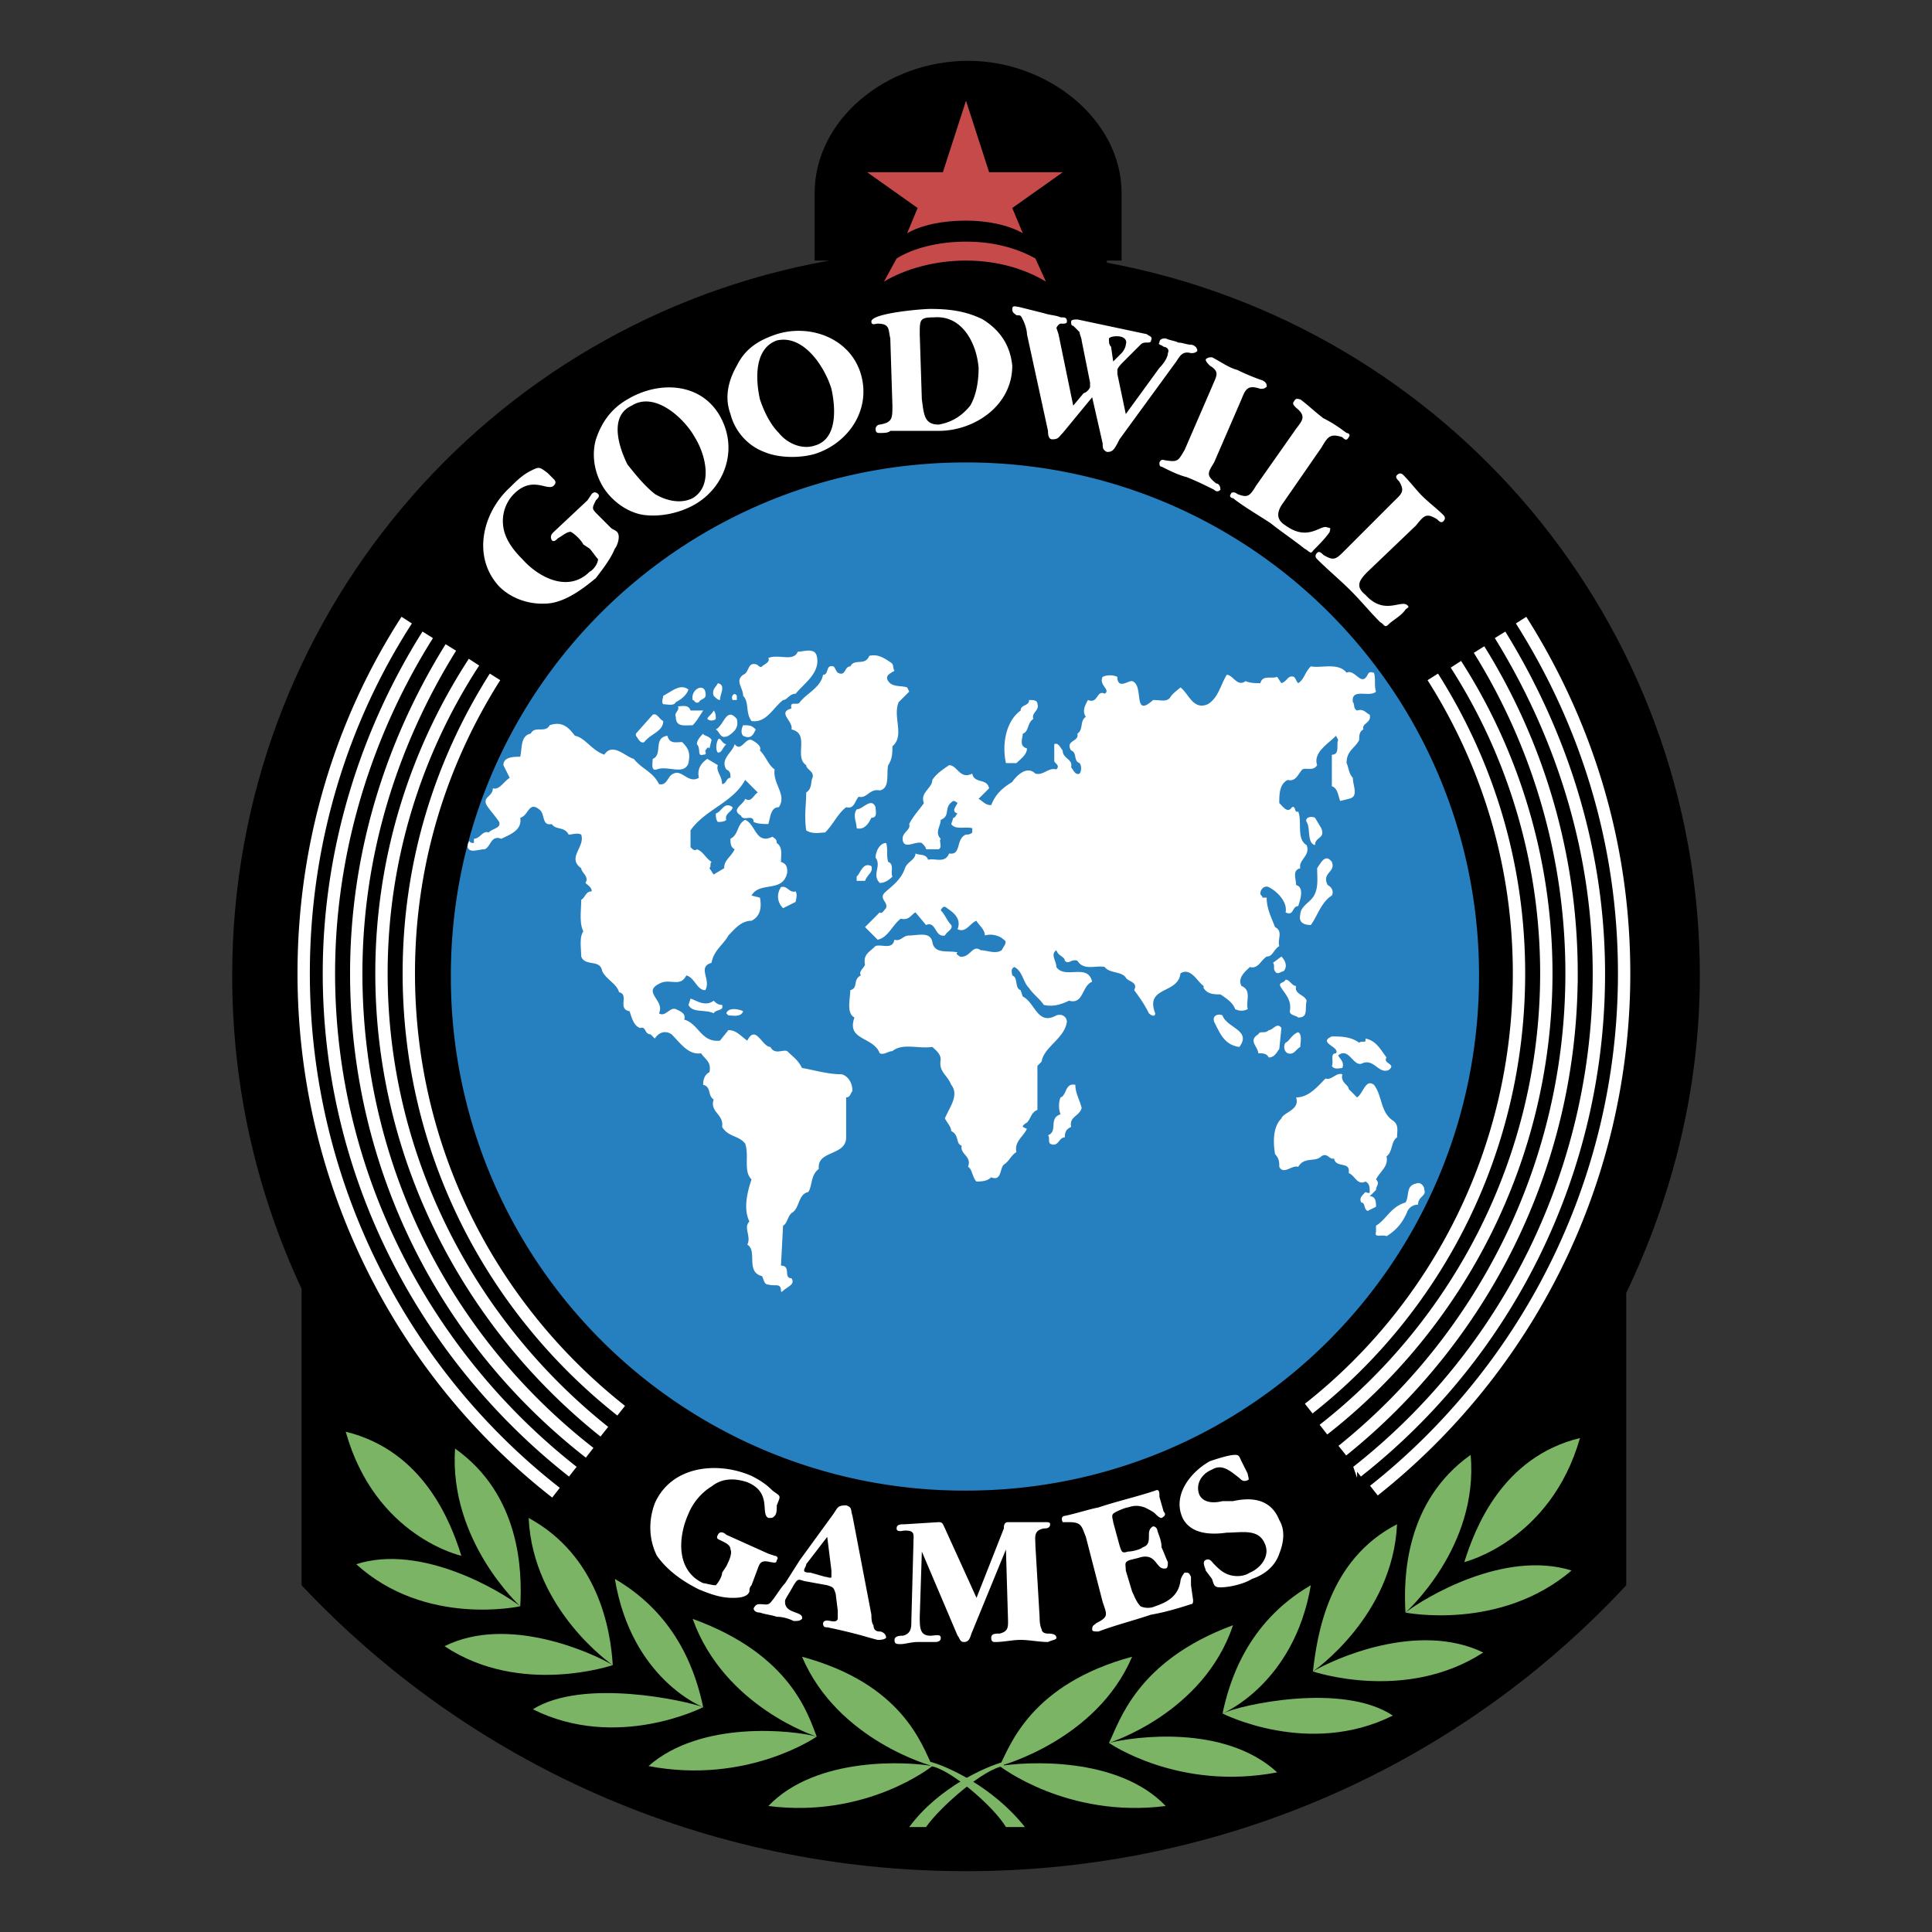
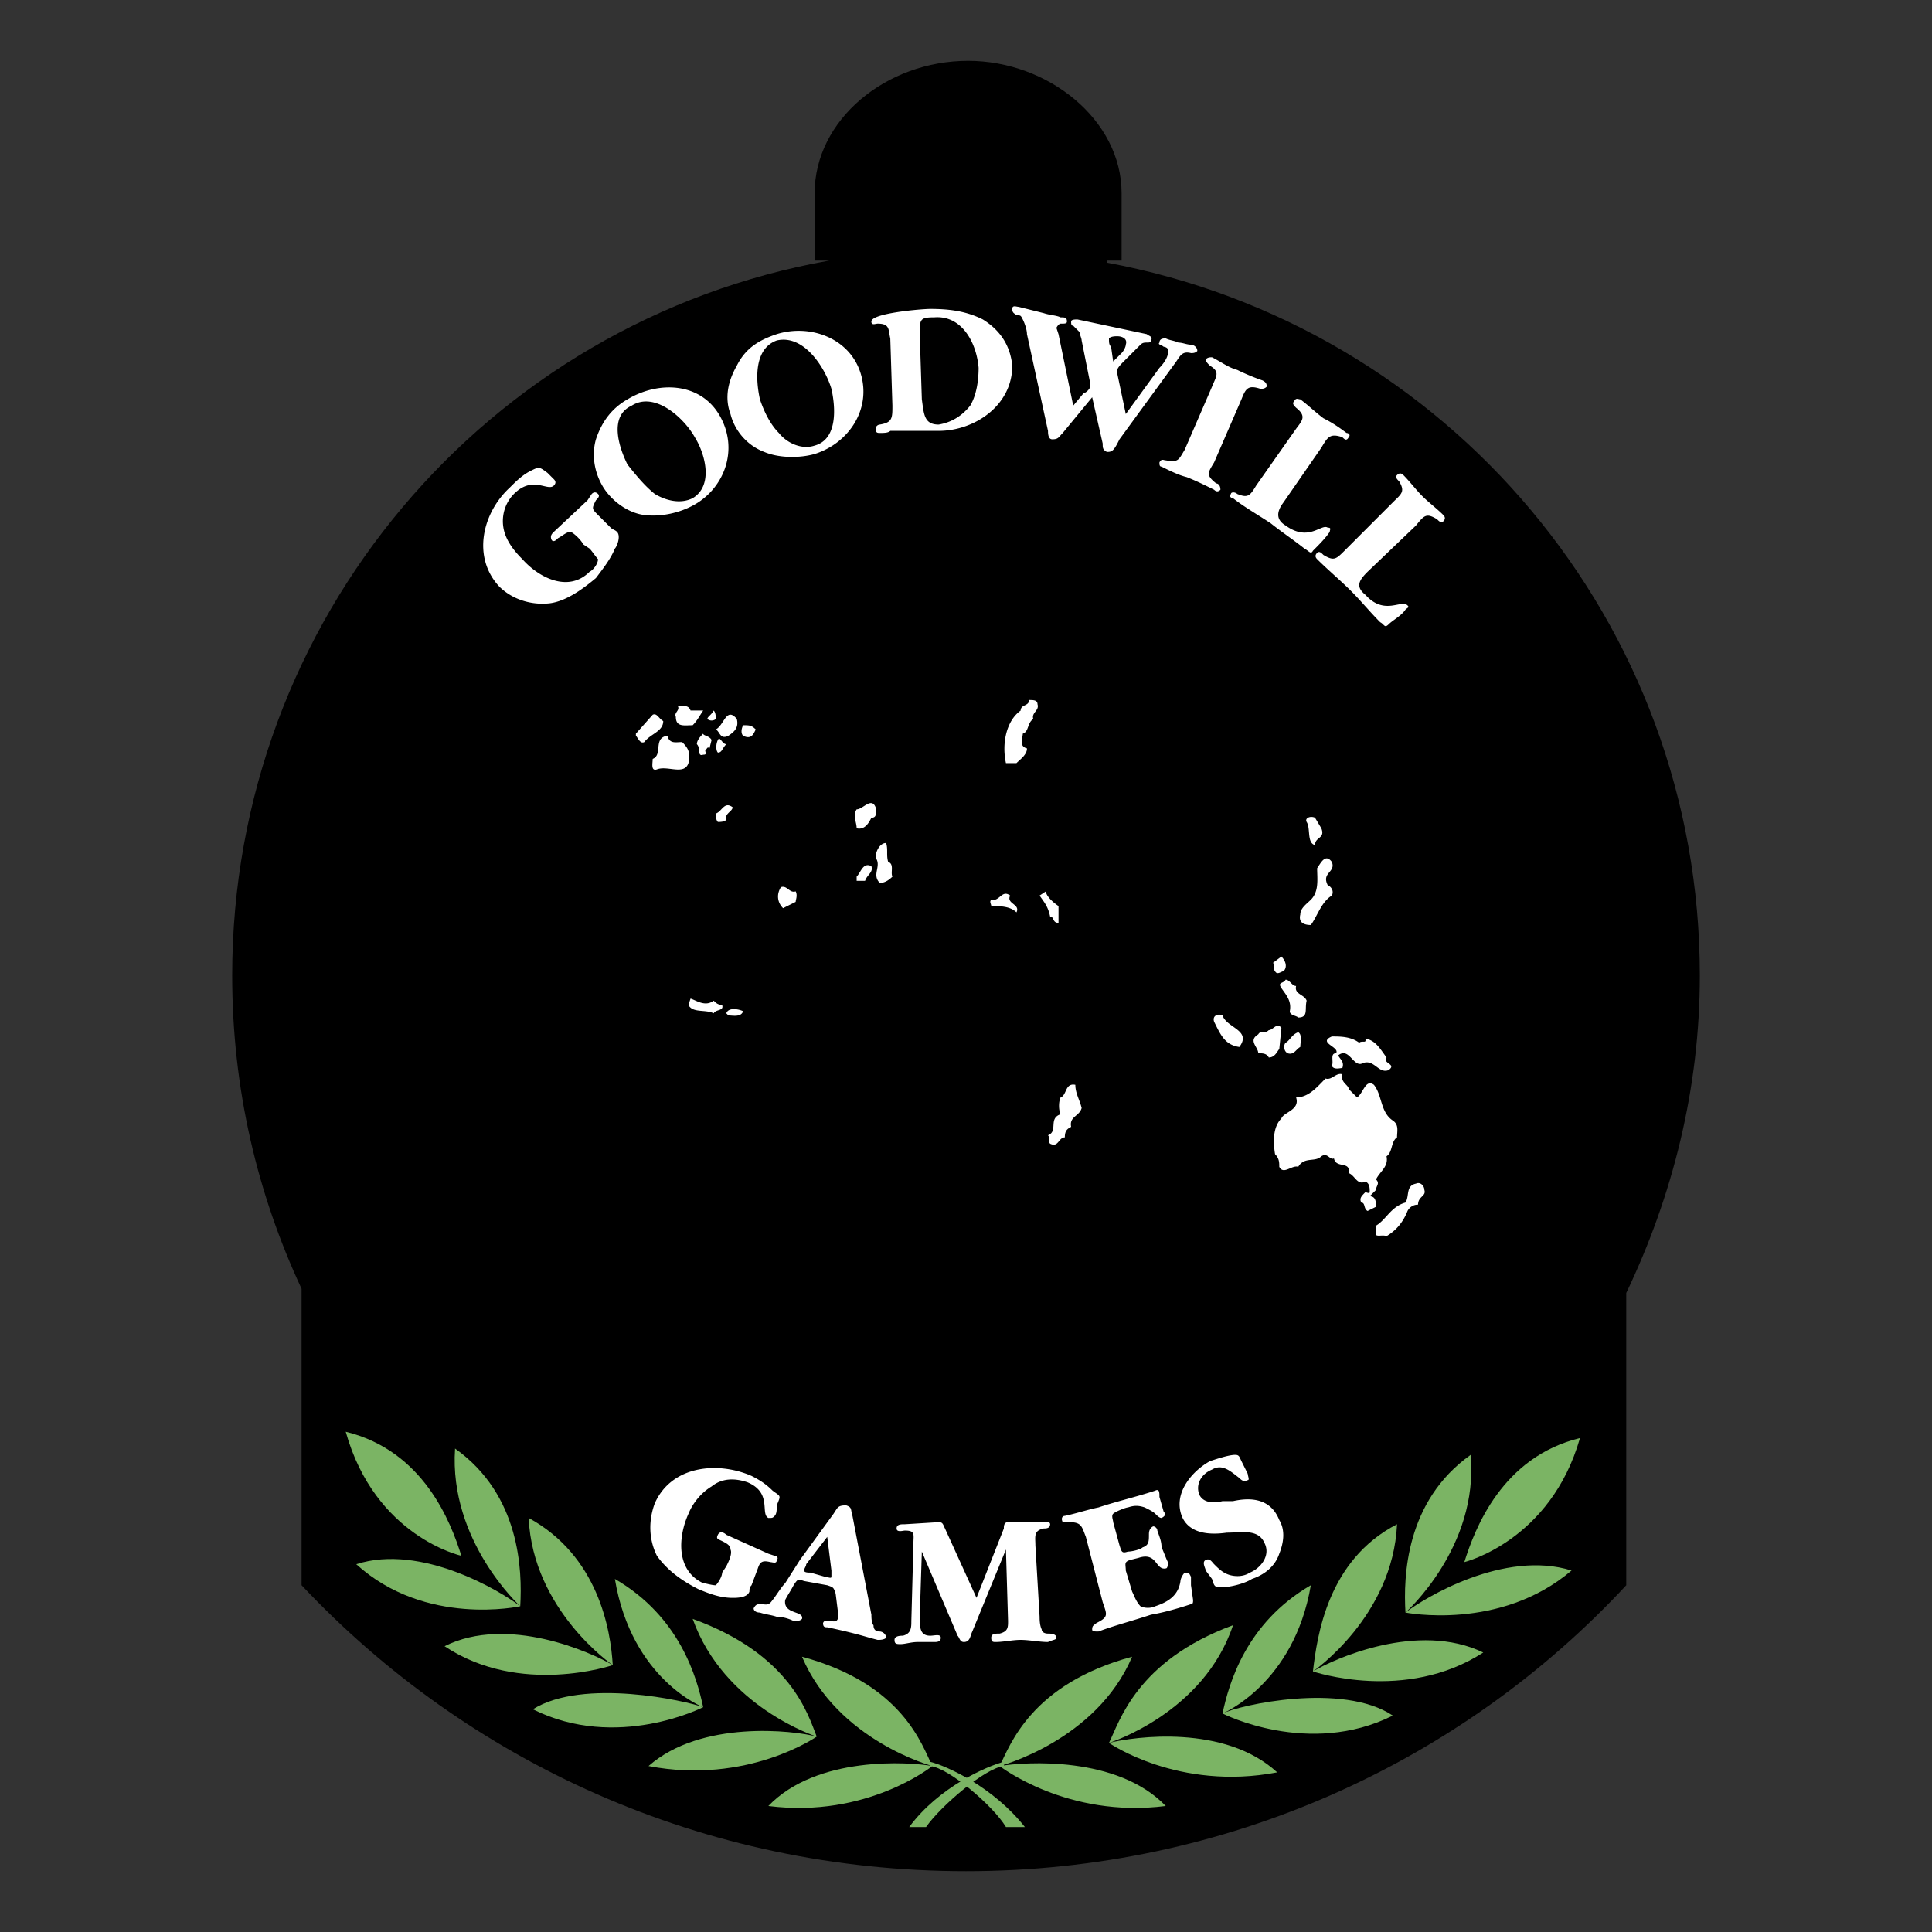
<svg xmlns="http://www.w3.org/2000/svg" width="2500" height="2500" viewBox="0 0 192.756 192.756">
  <rect x="0" y="0" width="192.756" height="192.756" fill="#333333" stroke="none" />
-   <path fill-rule="evenodd" clip-rule="evenodd" fill="#fff" fill-opacity="0" d="M0 0h192.756v192.756H0V0z" />
  <path d="M110.434 26.207v-.209h1.469v-6.713c0-7.342-7.344-13.216-15.314-13.216-8.181 0-15.314 5.874-15.314 13.216v6.713h1.468C48.549 32.081 23.166 61.87 23.166 97.323c0 11.328 2.518 21.816 6.922 31.258v29.578c16.573 17.621 40.068 28.529 66.291 28.529 26.013 0 49.509-10.908 65.872-28.529v-29.16c4.613-9.648 7.342-20.348 7.342-31.676-.001-35.244-25.175-64.823-59.159-71.116z" fill-rule="evenodd" clip-rule="evenodd" />
-   <path d="M91.553 20.752l-1.048 2.518c1.468-.839 3.566-1.259 5.874-1.259 2.099 0 4.196.419 5.665 1.259l-1.049-2.518 5.033-3.566h-7.342l-2.308-7.132-2.308 7.132h-7.552l5.035 3.566zM96.378 24.109c-2.727 0-5.245.629-6.922 1.678l-1.259 2.308c2.098-1.258 5.035-2.098 8.181-2.098 3.147 0 5.874.839 7.972 2.098l-1.049-2.308c-1.889-1.049-4.196-1.678-6.923-1.678z" fill-rule="evenodd" clip-rule="evenodd" fill="#c64a4a" />
  <path d="M140.223 160.885c-.211-3.566 0-11.117 6.502-15.732.839 9.23-6.502 15.732-6.502 15.732zM140.223 160.885c1.887-1.467 9.859-6.293 16.572-4.195-7.133 6.083-16.572 4.195-16.572 4.195zM130.992 166.76c.42-3.566 1.469-11.119 8.391-14.686-.42 9.231-8.391 14.686-8.391 14.686zM130.992 166.76c2.098-1.26 10.488-5.035 16.992-1.889-7.761 5.035-16.992 1.889-16.992 1.889zM121.971 170.955c.629-2.938 2.309-9.021 8.811-12.797-1.678 9.86-8.811 12.797-8.811 12.797z" fill-rule="evenodd" clip-rule="evenodd" fill="#7bb464" />
  <path d="M121.971 170.955c1.678-.84 11.957-3.146 16.992.209-8.391 4.195-16.992-.209-16.992-.209zM110.643 173.891c1.049-2.098 2.729-8.18 12.377-11.746-2.936 8.81-12.377 11.746-12.377 11.746zM110.643 173.891c2.518-.629 11.539-1.887 16.783 2.938-9.86 1.888-16.783-2.938-16.783-2.938zM99.734 176.199c1.049-2.098 3.146-8.182 13.217-10.908-3.566 8.391-13.217 10.908-13.217 10.908zM99.734 176.199c2.518-.42 11.748-1.049 16.572 3.986-9.859 1.258-16.572-3.986-16.572-3.986z" fill-rule="evenodd" clip-rule="evenodd" fill="#7bb464" />
  <path d="M100.154 175.779c-1.678.42-6.503 2.518-9.44 6.504h1.678c1.469-2.098 5.874-5.875 7.762-6.084v-.42zM93.021 176.199c-1.049-2.098-2.937-8.182-13.006-10.908 3.567 8.391 13.006 10.908 13.006 10.908zM93.021 176.199c-2.308-.42-11.538-1.049-16.363 3.986 9.86 1.258 16.363-3.986 16.363-3.986z" fill-rule="evenodd" clip-rule="evenodd" fill="#7bb464" />
  <path d="M92.812 175.779c1.678.42 6.293 2.518 9.44 6.504h-1.889c-1.258-2.098-5.664-5.875-7.551-6.084v-.42zM46.031 155.221c-1.049-3.355-3.776-10.488-11.538-12.377 2.937 10.49 11.538 12.377 11.538 12.377zM51.905 160.256c.21-3.566 0-11.117-6.503-15.734-.63 9.232 6.503 15.734 6.503 15.734zM51.905 160.256c-1.888-1.469-9.859-6.293-16.363-4.195 6.923 6.293 16.363 4.195 16.363 4.195zM61.135 166.129c-.21-3.564-1.469-10.908-8.391-14.684.42 9.231 8.391 14.684 8.391 14.684zM61.135 166.129c-2.098-1.258-10.489-5.033-16.782-1.887 7.552 5.035 16.782 1.887 16.782 1.887zM70.156 170.326c-.629-2.938-2.308-9.021-8.811-12.797 1.678 10.069 8.811 12.797 8.811 12.797zM70.156 170.326c-1.678-.631-11.958-2.938-16.992.209 8.391 4.195 16.992-.209 16.992-.209zM81.484 173.262c-.839-2.098-2.518-8.182-12.377-11.748 3.146 8.812 12.377 11.748 12.377 11.748zM81.484 173.262c-2.308-.629-11.538-1.678-16.782 2.938 9.859 1.888 16.782-2.938 16.782-2.938zM146.096 155.852c1.049-3.357 3.775-10.49 11.539-12.377-2.938 10.279-11.539 12.377-11.539 12.377z" fill-rule="evenodd" clip-rule="evenodd" fill="#7bb464" />
  <path d="M164.557 113.266c.42.42.629 1.049.629 1.678s-.209 1.049-.629 1.469-.84.629-1.469.629-1.049-.209-1.469-.629-.838-.84-.838-1.469.209-1.049.629-1.678c.42-.42 1.049-.629 1.678-.629s1.049.209 1.469.629zm.209-.209c-.42-.42-1.049-.631-1.678-.631-.838 0-1.258.211-1.889.631-.418.629-.629 1.258-.629 1.887s.211 1.26.629 1.889c.631.42 1.26.629 1.889.629s1.258-.209 1.889-.84c.418-.418.629-1.049.629-1.678-.001-.839-.211-1.258-.84-1.887zm-1.258 1.677c-.211 0-.42.209-.629.209h-.42v-1.049h1.049c.209.211.209.211.209.42s0 .42-.209.42zm-1.469 1.678h.42v-1.258h.42c.209 0 .418 0 .629.209.209 0 .209.209.209.629v.211h.42v-.42c0-.211 0-.42-.209-.42 0-.209-.211-.42-.42-.42h.42c.209-.209.209-.42.209-.629 0-.42 0-.629-.42-.629-.209-.211-.42-.211-.629-.211h-1.049v2.938z" fill-rule="evenodd" clip-rule="evenodd" />
-   <path d="M44.982 97.322c0-28.32 22.866-51.186 51.396-51.186 28.319 0 51.187 22.866 51.187 51.186 0 28.529-22.867 51.396-51.187 51.396a51.211 51.211 0 0 1-51.396-51.396z" fill-rule="evenodd" clip-rule="evenodd" fill="#267fbe" />
-   <path d="M46.66 84.526c.21.629 1.049.209 1.678.209.63-.209.63-1.468 1.678-1.048.839-.419 2.098-.839 1.888-2.098.839-.209.839-1.678 1.888-.839.63.419.21 1.678 1.259 1.468.42.629 1.259.21 1.679 1.049.419 0 .839-.21 1.258 0 .419 1.259-1.468 2.308 0 3.356 0 .419.839.839.419 1.468.21.21.629.419.629.839-.629 0-.629.629-1.049.839 0 1.049-.209 2.308.21 3.146-.419.63-.21 1.678-.21 2.518.419 1.048 1.888.21 2.098 1.468.419.84 1.468 1.26 1.678 2.098 1.049.211-.209 1.678 1.049 1.889.21.629.42 1.469 1.049 1.678.629-.209.419.629 1.048.629l.42.42c.42-.629 1.049-.838 1.678-.42.839.84 1.678 2.1 2.937 1.889.419.629 1.049.84.839 1.889-.419.209-.629.629-.629 1.258.839.211.419 1.049 1.049 1.469-.42 1.258 1.049 1.469.839 2.727.629 1.049 1.678.84 2.308 1.68.419 1.258-.21 2.727.629 3.564-.419 1.26-.839 2.938-.21 4.197-.629.629.21 1.467-.209 2.307 1.049.629-.21 2.727 1.469 3.146.209.42.209.84.629.84.629.209 1.259-.211 1.259.629 0 .209.21 0 .21 0 .419-.42 1.258-.629.839-1.258-.839 0 0-1.26-1.049-1.26l.21-3.986c.419-.209.419-.838.839-1.258.839-.42.629-1.889 1.678-2.098.419-.629.21-1.678 1.049-2.309-.209-1.887 2.727-1.258 2.727-3.146v-3.986c.42 0 .42-.418.629-.629 0-.838-.419-1.467-1.049-1.678-1.468 0-2.727-.42-3.986-.629-.419-.84-.839-1.049-1.469-1.678-.419-.211-1.258.42-1.678-.42-.839 0-1.469-2.309-2.308-.629-.629-.42-1.049-1.049-1.888-1.049l-.839 1.049c-1.888.209-2.098-1.68-3.567-2.1.21-.629-.419-.838-.839-1.049-.629-.209-1.049.84-1.678.42.629-1.258-1.679-2.098 0-2.936 1.049-.631 2.098.418 2.727-.84.839.209 1.049 1.469 1.888 1.469.629-1.049-.839-2.309.629-2.728.21-1.258 1.259-1.888 1.678-2.727.629-.629 1.259-1.469 2.308-1.469.839-.419 1.049-1.258.839-2.308l-.839-.209c.839-1.468 3.147-.21 3.566-2.308 0-.419 0-.839-.629-1.049 0-.629.21-1.468-.42-1.888 0-.419-.209-.419-.419-.629-1.679.839-1.679-1.259-2.728-1.678-.839.419-.629 1.469-1.469 1.888 0 .419 0 .839.42 1.048-.42.84-1.049 1.049-1.049 1.889l-1.049.629-.42-.629c.21-.21 0-.42.21-.63-.629-.419-.839-1.049-1.468-1.259-.209.21-.419 0-.629-.209v-1.679c1.468-2.098 4.195-2.727 5.454-5.035l1.259 1.259c-.42.209-.629 1.049-1.259.629-.21.629-1.469 1.049-.419 1.678.209.629 1.258-.21 1.258.629.42.209 1.049.209 1.469.209.21-.629.21-1.678 1.049-1.678.838-1.259-.629-2.308-.42-3.776-.629-.419-.839-1.259-1.469-1.888.21-.42-.419-.839-.839-1.049-.629-.21-1.049 1.259-1.678.42-.21.839-1.468 1.468-.839 2.517.419.21.419.419.419.839-.419 0-.419.629-.839.629 0-.839-.629-1.258-.419-1.888l-1.049-.629c-.629.419-1.049 1.049-.839 1.888-1.049.629-1.678-.839-2.517-.42-.629.21-.629 1.259-1.468 1.049-.63-1.258-1.679-1.468-2.518-2.517-.839-.21-2.098-1.678-2.937-.419-1.259-.419-1.888-1.679-2.937-1.888-.629-.839-1.259-1.468-2.517-1.049-.419.839-1.469 0-1.888.839-1.049.209-.839 1.468-1.049 2.307-.63 0-1.678 0-1.678.839l.629 1.259c-.629.419-1.049 1.258-1.679 1.049 0 .839-1.049.839-.629 1.678.42.629.839 1.049 1.259 1.678.209.629-.63.629-1.049 1.049-.629-.21-.839.629-1.468.629v.419c-.21 0-.419 0-.419-.21-.208.215-.208.424-.208.635zM79.596 65.016c-.419 1.049-1.888.209-2.937.629.21.42-.419.63-.629.839-.21.21-.42-.209-.63-.209-.839-.21-.629.839-1.259 1.049-.839.629 0 1.259 0 2.098.629.629.21 1.679.839 2.518 1.469.209 2.098-1.259 3.147-2.098.419 0 .629-.629 1.258-.629.839-1.049 2.518-2.098 2.098-3.776-.209-.84-1.258-.421-1.887-.421zM86.728 65.436c-.419 1.049-1.468.209-1.888 1.049-.629 0-.42 1.049-1.259.629-.21-.209-.21-.419-.42-.629-.839-.209-.419.839-1.048.839-.21 1.259-1.678 1.888-2.308 2.727-.21.419-1.049-.21-.839.629-1.469.42.21 1.259 0 2.098 1.888.42.21 2.727 1.469 3.566 0 .419.839.629.629 1.259-.209.419 0 1.049-.629 1.468 0 1.259-.21 2.308 0 3.776.629.42 1.468.21 1.888.21.839-.839 1.259-1.888 2.098-2.518.839.21.839-.629 1.259-1.049.839.21 1.049-.839 2.098-.629 1.049-.209.63-1.678.839-2.517.419-.629.419-1.259.419-1.888 1.259-1.049 0-2.937.629-4.405l1.049-1.049-.209-.419c-.63-.21-1.469 0-1.888-.63-.419-.629.419-.839.629-1.048-.21-.21 0-.629-.42-.839-.629-.421-1.258-.84-2.098-.63zM130.781 66.484c-.629.629-.629 1.259-1.258 1.678-.211-.21-.211-.419-.42-.629-.629-.209-.629.419-1.258.629l-.42-.629c-.629.21-1.469-.209-1.678.629-.42 0-1.051 0-1.469-.21-.84.63-1.26-.629-1.889-.629-.629 1.049-.84 2.308-1.889 2.937-1.467.629-1.887-1.049-2.727-1.678-.209.21-.838.629-1.049 1.049-.42.419-.84.209-1.678.209-2.098 1.888-.84-1.468-2.098-1.888-.42 0-.84.42-1.26.21-.209-.21-.209-.419-.209-.629-.42-.209-1.049-.209-1.469 0-.42.839.84 1.259.209 1.678-.838-.419-.629 1.049-1.678.629-.209.419-.629 1.049-.209 1.679-.629.419-.211 1.258-.84 1.678.211.839-1.258.629-.629 1.678.629.209.209 1.048.84 1.258.209.21.209.839 0 1.049-.42.21-.631-.419-.84-.629.209-.839-.84-.839-.84-1.678-.209-.21-.42-.839-.84-.629v1.678c0 .21.631.42.211.839-.84-.209-1.258.629-2.098.419-.84-.839-1.889.21-2.307.839-1.049.629-1.68 1.258-2.098 2.308-.631 0-.84-.419-1.26-.629l1.049-1.049c-.209-1.049-1.469-.42-1.678-1.469-1.259.629-1.469-.839-2.308-.839-.629.419-1.259.839-1.678 1.468 0 .839-1.258 1.259-.839 2.308-.419.629-1.049 1.259-1.469 2.098.21.629-.839.839-.629 1.678.209.839 1.258 0 1.887.21.21.209.42.42.42.629h1.259c.419-.209 0-.839.21-1.048-.629-.629 0-1.259 0-1.888 1.049-.419.209-1.259 1.259-1.888.209 0 .419.209.419.209-.21.419-.629.839 0 1.049-.21.21-.21.419-.419.419l-.21.629c.419.629 1.468.21 2.098.419v.42c-.21.21-.42.21-.63.21-1.049.419-.419 2.098-1.678 1.888-.419 1.049-1.468.42-2.098.629-.21-.629-.839-.419-1.259-.629 0 .629-.839.839-1.049 1.469-.42 1.259-1.469 1.888-2.098 2.517-.42.629.419.839.21 1.469-.21.209-.42.629-.63.419l-1.468 1.468 1.259 1.259c1.048-.209 1.468-1.468 2.307-2.098.839.209 1.049-.419 1.469-.629l1.049 1.259c1.049-.42.839 1.259 1.888 1.049.209-.42.839-.629.629-1.049-.42-.42-.629-1.049-1.049-1.469.209-.419.419-.419.629-.209.63.419 1.469 1.049 1.049 2.098.839.419 1.258-.629 1.889-.839.209.42.838.839.838 1.469.631-.21 1.469 0 1.889.419.42.21 0 .629-.209 1.049-.631.419-1.469 0-2.098 0-.84-.63-1.05.839-2.099.629-.209-.21-.42-.21-.209-.42-1.049-.209-2.308.21-2.518-1.048-.209-1.049-1.469-.629-2.308-.629-.629 0-.839.629-1.468.419-.21 1.049-1.259.419-1.888.629-.63.629-1.259.839-1.049 1.888-.21.42-.63.629-.42 1.049-.839.42-.21 1.258-1.049 1.469 0 .838-.42 2.307.419 2.727-.839 2.309 1.888 1.889 2.517 3.566.42.211.839-.209 1.259-.209 1.049-.84 2.517-.211 3.986-.42.21.209.839.629.839 1.258-.21 1.26.629 1.469 1.049 2.518.839 1.049-.21 2.309-.629 3.357.209.418.629.838.629 1.258.839.42.419 1.26 1.049 1.469-.21.84 1.049 1.049.629 2.098.42.209.42 1.049.84 1.469.42 0 1.049 0 1.469-.42 1.049.42.838-.84 1.258-1.258.629-.42.629-.84 1.258-1.26-.209-1.049.631-1.469 1.049-2.307l-.418-.211c0-.209.418-.42.418-.42.42-.418.42-1.049 1.049-1.258v-4.404l.42-.42c.211-1.469 2.309-2.309 2.518-3.986 0-.42-.42-.84-1.049-.629-1.889 1.049-2.098-1.26-3.355-1.889l-.211-.629c-.629-.211-.209-1.26-.838-1.469 0-.209-.211-.629.209-.84.84.42.84 1.469 1.469 2.098.42.631 1.049 1.049 1.469 1.68.838.209 1.678 0 2.518-.42 1.467.42 1.258-1.469 2.307-1.889-.42-1.888-2.727-.209-3.566-1.469 0-.629-.629-1.258 0-1.677.209.629.84.629.84 1.048.42.42.629-.209 1.258 0 .629 1.049 1.889.42 2.727.629.42.631 1.68.42 2.098 1.049.211.42 1.26.42.84 1.26.629.838 1.049 1.469 1.469 2.307.209.211.629.42.629 0-1.049-2.727 2.309-1.887 2.518-3.984 1.049-.631 1.68.838 2.309 1.258v.209c.418.631 1.049.631 1.678.631.629.418 1.258.838 1.469 1.467a1.33 1.33 0 0 0 1.258 0c-.209-.838.42-1.887-.629-2.307-.42-.84.42-1.469.838-1.889.84.211 1.051-.629 1.68-1.048.629 0 .629-.629 1.258-1.049-.209-.629.42-1.469-.42-1.888-.418-1.049-.838-1.888-.838-2.937h-.42c0-.209-.209-.209-.209-.419 0-.419.418-.839.838-.629.84.42 1.889 1.469 1.68 2.518.838.419.629-.629 1.258-.629.209-.629.629-1.888-.211-2.098 0-.629-.418-1.468.42-1.678-.209-.839 1.049-1.259.631-2.308-1.051-.629-.42-2.307-.84-3.356-.42.209-.211-.629-.629-.42-.42.629-.84 0-1.26-.419 0-.839 0-1.888.84-2.308.838.21 1.049-.629 1.469-1.049.42-.209 1.049.21 1.469-.419-.42-1.259 1.049-2.098 1.887-2.937l.211.419c-.211.42.209 1.469-.631 1.469v3.146c.631.21.631 1.049.84 1.469l.84-.21c1.049-.21.418-1.259.418-2.098-.418-.42-.418-1.049-.629-1.469 0-1.258.84-1.469 1.26-2.308 0-.419 0-.839.418-1.049-.209-.629.84-.629.631-1.469-.42-.209-.631-.629-1.26-.419-.42-.209-.209-.629-.42-.839-.209-1.468 1.68-.419 2.309-1.049-.209-.629 0-1.258-.209-1.888-.211 0-.42-.209-.631.21-.629 1.259-1.258-.629-2.098-.21-.838-1.049-2.518-.42-3.567-.63zM71.624 68.163c-.209.42-.629.63-.419 1.259.21.21.419.419.629.419 0-.63.629-1.468-.21-1.678zM66.169 69.421c0 .21-.209.629 0 .839.42 0 1.049.21 1.259-.209.42-.21 1.049-.629 1.259-1.258-.839-.63-1.678.209-2.518.628zM69.107 69.841c.21 0 .21.419.629.21.21-.419.839-.21.629-1.049-.209-.839-1.468-.21-1.258.839zM73.092 69.841h.42v-.419c-.21-.42-.63-.001-.42.419z" fill-rule="evenodd" clip-rule="evenodd" fill="#fff" />
  <path d="M102.672 69.841c0 .629-.84.419-.84 1.049-1.469 1.049-1.887 3.357-1.469 5.245h1.049c.42-.419 1.049-.839 1.049-1.469-.838-.209-.418-1.049-.418-1.468.629-.21.418-1.049 1.049-1.469-.211-.629.629-.839.418-1.469 0-.419-.418-.419-.838-.419zM67.638 70.47c.21.419-.419.63-.21 1.049 0 1.049.839.839 1.679.839.419-.419.629-.839 1.049-1.469h-1.259c-.21-.629-.839-.419-1.259-.419zM71.205 70.89c-.21.419-.629.63-.629.839.209.21.629.21.839 0 0-.209 0-.629-.21-.839zM65.121 71.309l-1.678 1.889v.209c.209.209.419.839.839.629.629-.839 1.888-1.049 1.888-2.098-.42-.209-.629-.838-1.049-.629zM71.415 72.778c.419.21.419 1.049 1.258.629.629-.419 1.049-.839.839-1.678-1.049-1.259-1.259.629-2.097 1.049zM74.141 72.358c-.209.419-.209.839 0 1.049.839.419 1.049-.209 1.259-.629-.42-.42-.629-.42-1.259-.42zM70.156 73.198c-.21.209-.629.629-.629 1.049.419.419 0 1.258.629 1.049.419 0 .209-.21.209-.419.21-.21.21-.42.419-.21l.21-.839c-.209-.421-.838-.421-.838-.63zM66.589 73.407c-1.469.209-.42 1.888-1.469 2.308 0 .419-.21 1.259.42 1.049 1.049-.419 2.727.629 3.146-.629.21-1.049 0-1.469-.629-2.098-.629 0-1.258.21-1.468-.63zM71.624 73.827c-.209.42-.209 1.049 0 1.259.419 0 .419-.42.839-.839-.42 0-.629-.84-.839-.42zM85.469 80.75c-.419.629 0 1.259 0 1.888.84.21 1.259-.629 1.469-1.049.63 0 .42-.629.42-1.049-.42-1.049-1.259.21-1.889.21zM71.415 81.169c0 .21 0 .629.209.839.21 0 .629 0 .839-.21-.209-.629.629-.839.629-1.259-.839-.628-1.049.42-1.677.63zM131.201 81.588c-.42-.209-1.049 0-.838.42.418.629 0 2.098.838 2.307 0-.839 1.049-.629.629-1.678l-.629-1.049zM87.358 85.575c.629.839-.42 1.678.419 2.517.42 0 .839-.209 1.259-.629-.21-.419.21-1.259-.419-1.469-.209-.629 0-1.259-.209-1.888-.631 0-1.05.839-1.05 1.469zM131.412 86.624c0 1.049.209 2.308-.631 3.146-.418.42-1.049.839-1.049 1.469-.209.839.42 1.049 1.049 1.049.631-.839 1.049-2.308 2.098-2.937.211-.419 0-.839-.418-1.049-.631-1.259.838-1.259.418-2.308-.629-.839-1.049 0-1.467.63zM85.469 87.462v.42h.84c.209-.63.839-.839.629-1.469-.839-.419-1.049.63-1.469 1.049zM77.917 88.511c-.42.629-.42 1.469.21 2.098l1.258-.629c0-.21.21-.629 0-1.049-.628.21-.839-.629-1.468-.42zM104.35 88.931l-.629.419c.42.629.838 1.049 1.049 2.098.418 0 .209.629.838.629v-1.678c-.629-.419-1.258-1.048-1.258-1.468zM98.896 89.77c-.211.21 0 .42 0 .629.838 0 1.887 0 2.516.629.42-.839-1.049-.839-.629-1.678-.838-.629-1.049.63-1.887.42zM127.846 95.434l-.84.629c.209.21 0 .63.209.839.211.42.631 0 .84 0 .42-.42.211-1.048-.209-1.468zM128.266 97.742c-.211.42-.84.209-.42.838.42.631 1.049 1.26.838 2.309 0 .42.629.42.84.629 1.049 0 .629-.84.84-1.678-.211-.629-1.26-.629-1.051-1.469-.418 0-.629-.629-1.047-.629zM68.897 99.629l-.21.631c.42.838 1.678.418 2.518.838.21-.42 1.049-.209.839-.838-.419 0-.629-.211-.839-.42-.84.629-1.679 0-2.308-.211zM72.463 101.098l.21.211c.419 0 1.259.209 1.468-.42-.419-.211-1.468-.42-1.678.209zM121.133 101.938c.629 1.258 1.049 2.307 2.516 2.518 1.26-1.678-1.258-1.889-1.678-3.146-.42-.212-1.049-.001-.838.628zM127.846 102.566c-.42-.629-.84.211-1.26.211-.42.418-.838 0-1.049.418-1.049.631 0 1.26 0 1.889.42 0 .84 0 1.049.42.629 0 .84-.629 1.049-.84l.211-2.098zM129.523 102.986c-.629.209-.84.84-1.258 1.049-.211.209-.211.84.209 1.049.629.211.838-.42 1.258-.629 0-.42.211-1.26-.209-1.469zM132.879 103.406c-1.467.629.84 1.049.42 1.678-.629 0-.209.84-.42 1.26.211.418.84.209 1.049.209.211-.629-.209-.84-.418-1.258 1.049-.84 1.467 1.049 2.307.838 1.26-.629 1.678 1.049 2.729.629.838-.629-.631-.629-.211-1.258-.629-.84-1.049-1.678-2.098-1.889v.211c0 .209-.42 0-.629.209-.84-.629-1.889-.629-2.729-.629zM132.25 107.602c-.838.84-1.678 1.887-2.938 1.887.42 1.26-1.258 1.469-1.467 2.1-.84.838-.84 2.307-.631 3.566.42.418.42.838.42 1.258.42.84 1.26-.209 1.889 0 .629-1.049 1.678-.42 2.307-1.049.631-.42.84.42 1.26.209.209 1.049 1.678.211 1.469 1.469.629.211.838 1.26 1.678.84.42.209.42.629.42 1.049 0 .209-.42 0-.42 0-.42.42-.629.629-.42 1.049.42 0 .209.629.629.838l.84-.418c0-.42 0-1.049-.629-1.049l.629-.631c0-.418.42-.629 0-1.049.42-.838 1.26-1.258 1.049-2.307.629-.42.42-1.469 1.049-1.889 0-.629.209-1.258-.42-1.678-1.258-.84-1.049-2.518-1.887-3.566-.84-.629-1.051.84-1.68 1.258l-.838-.838c0-.42-.84-.629-.631-1.469-.629-.209-1.049.629-1.678.42zM107.287 108.23c-1.049-.209-.84 1.049-1.469 1.258-.211.42-.211 1.26 0 1.68-1.26.42-.211 1.678-1.26 2.098.211.209 0 .629.211.84.838.418.838-.631 1.469-.631 0-.629.209-.838.629-1.049-.209-1.049.84-1.049 1.049-1.887-.209-.84-.629-1.469-.629-2.309zM141.271 118.09c-1.049.211-.629 1.26-1.049 1.889-1.469.42-1.889 1.678-2.938 2.307v.631c-.209.629.629.209 1.049.418 1.049-.629 1.678-1.467 2.098-2.518a1.157 1.157 0 0 1 1.049-.629c0-.838.84-.838.629-1.469 0-.418-.418-.838-.838-.629zM58.198 54.317c-.21-.419-.839-1.049-1.259-1.259-.419 0-.839.419-1.259.629-.209.21-.419.419-.629.21-.209-.42 0-.629.21-.839l3.356-3.146.419-.63c.21-.21.419-.21.629 0s0 .419-.21.63c-.419.838-.419.838.21 1.468l1.259 1.259c.21.21.42.21.629.419.419.419 0 1.468-.209 1.678-.42 1.049-1.259 2.098-1.889 2.937-1.258 1.049-2.937 2.308-4.615 2.518-1.888.21-3.776-.419-5.035-1.678-2.728-2.938-1.679-7.342 1.049-9.86.629-.629 1.259-1.259 2.098-1.678s.839-.419 1.678.21l.629.629c.21.209.21.419 0 .629-.629.629-2.098-1.049-3.986.839-.838.839-1.258 2.098-1.048 3.356s1.048 2.308 1.888 3.146c1.678 1.888 4.615 3.356 6.713 1.259.42-.21.839-.839.839-1.259-.21-.21-.629-.839-.839-1.049l-.628-.418zM69.107 49.702c-1.259.629-2.728.21-3.776-.419-1.049-.839-1.888-1.888-2.727-2.937-.839-1.678-1.888-4.825.42-5.874 2.307-1.468 5.244 1.259 6.293 3.147 1.048 1.677 1.888 4.824-.21 6.083zm.21.63c2.937-1.678 4.405-5.454 2.517-8.811-1.888-3.356-6.083-3.566-9.23-1.678-1.468.839-2.517 2.098-3.147 3.986-.419 1.468-.209 3.146.63 4.615.839 1.469 2.517 2.728 4.195 2.937 1.678.209 3.566-.21 5.035-1.049zM81.274 44.458c-1.259.42-2.728-.21-3.566-1.259-.839-.839-1.469-2.098-1.889-3.356-.419-1.888-.629-5.035 1.678-5.874 2.728-.629 4.825 2.728 5.455 4.825.42 1.888.63 5.035-1.678 5.664zm0 .838c3.356-1.049 5.664-4.405 4.615-7.971s-5.035-5.035-8.392-3.986c-1.888.629-3.146 1.468-3.985 3.146-.839 1.469-1.259 3.147-.63 4.825.42 1.678 1.679 3.146 3.357 3.776 1.469.63 3.567.63 5.035.21zM91.763 33.339c0-1.468 0-1.678 1.468-1.678 2.727-.209 4.196 2.518 4.405 5.035 0 1.259-.209 2.727-.839 3.776-.839 1.049-1.888 1.678-3.146 1.888-1.468 0-1.468-1.049-1.679-2.518l-.209-6.503zm-2.727 7.133c0 1.259 0 1.678-1.259 1.888a.451.451 0 0 0-.419.419c0 .419.21.419.419.419.42 0 .839 0 1.049-.209h4.825c3.566 0 7.343-2.518 7.343-6.503-.211-2.098-1.26-3.566-2.938-4.615-1.679-.839-3.357-1.049-5.245-1.049-.84 0-5.874.42-5.874 1.259 0 .42.42.21.63.21 1.258 0 1.048.629 1.258 1.469l.211 6.712zM111.062 36.066l-.209-1.468c-.211-.21-.211-.419-.211-.839.211-.21.629-.21.84-.21.42 0 1.049.21.838.839 0 .21-.209.629-.418.839l-.84.839zm1.258 5.245l-.838-3.986v-.42c0-.209.42-.629.629-.839l1.049-1.049.629-.629c.211-.209.42-.209.629-.209.211 0 .42 0 .42-.21.211-.419-.209-.419-.42-.629l-6.922-1.468c-.209 0-.629 0-.629.209 0 .21 0 .42.209.42l.631.629c0 .21.209.63.209.839l.84 4.196v.419c0 .21-.42.63-.631.63l-1.049 1.258-1.469-7.132-.209-.629c.209-.419.42-.419.42-.419.42 0 .629 0 .629-.21 0-.419-.209-.419-.629-.419-.42-.209-1.049-.209-1.678-.419l-2.518-.63c-.211 0-.629-.209-.629.21 0 .42.209.42.418.63.42 0 .42 0 .631.419.209.419.418 1.048.418 1.468l2.098 9.65c0 .209 0 .839.42.839.629 0 .629-.21 1.049-.63l2.938-3.566 1.049 4.615c0 .42 0 .63.42.839.209 0 .42 0 .629-.209.209-.21.42-.63.629-1.049l5.664-7.762c.42-.629.631-1.049 1.469-.839.211 0 .42 0 .631-.21 0-.419-.42-.629-.631-.629-.42 0-.838-.209-1.258-.209-.42-.21-.84-.21-1.26-.419-.209 0-.629 0-.629.419-.209.209.209.209.42.419.209 0 .629.209.42.629 0 .419-.42 1.049-.84 1.468l-3.358 4.614zM121.133 46.136c-.631 1.049-.84 1.258.209 2.098.209 0 .42.209.42.629-.211.21-.42.21-.629 0-.84-.419-1.678-.839-2.729-1.259-.838-.209-1.678-.629-2.518-1.048-.209 0-.209-.21-.209-.419.209-.42.42-.21.629-.21 1.26.21 1.26 0 1.889-1.049l2.727-6.294c.42-1.048.84-1.468-.209-2.098-.211-.209-.42-.419-.42-.629.209-.21.42-.21.629-.21.84.419 1.678 1.049 2.518 1.258.84.42 1.889.839 2.518 1.049.42.209.42.419.42.629-.211.21-.42.21-.629.21-1.26-.419-1.469 0-1.889 1.049l-2.727 6.294zM129.312 42.779c.631-.839 1.051-1.259 0-2.098-.209-.21-.418-.419-.209-.629.209-.419.42-.21.629-.21.84.629 1.469 1.259 2.309 1.889.838.419 1.469.839 2.307 1.468.211 0 .42.21.211.42-.211.419-.42.21-.631 0-1.258-.42-1.467 0-2.098 1.049l-3.775 5.454c-.629.839-.84 1.678.211 2.308 2.307 1.678 3.564-.21 4.195.21.418 0 .209.21.209.419-.42.629-1.049 1.259-1.678 1.888-.211.419-.42 0-.84-.21-1.049-.839-2.307-1.678-3.355-2.518-1.26-.839-2.729-1.678-3.777-2.517-.209 0-.42-.209-.209-.419 0-.21.42-.21.629 0 1.049.419 1.258.21 1.889-.839l3.983-5.665zM138.963 50.122c.84-.839 1.26-1.049.629-2.098-.209-.209-.418-.42-.209-.629s.42-.209.629 0c.631.629 1.26 1.468 1.889 2.098.629.629 1.469 1.258 2.098 1.888.209.21.209.419 0 .629-.209.209-.42 0-.629-.21-1.049-.629-1.26-.419-2.098.629l-4.826 4.615c-.838.839-1.258 1.469-.209 2.308 1.889 2.098 3.566.419 4.195 1.049.211.21 0 .21-.209.42-.42.629-1.26 1.048-1.678 1.468-.42.419-.42 0-.84-.21-1.049-1.049-1.889-2.098-2.938-3.146-1.049-1.048-2.307-2.098-3.355-3.146-.211-.21-.211-.419 0-.629.209-.209.418 0 .629.21 1.049.629 1.258.419 2.098-.419l4.824-4.827zM72.463 156.27c.21-.418.629-1.258.419-1.678 0-.42-.419-.629-.839-.838-.419-.211-.629-.211-.419-.631.21-.42.629-.209.839 0l4.196 1.889.629.209c.209 0 .42.211.209.42 0 .42-.419.211-.629.211-.839-.211-1.049 0-1.259.629l-.629 1.678c-.21.211-.21.42-.21.629-.209.631-1.258.631-1.678.631-1.258 0-2.308-.42-3.356-.84-1.678-.84-3.146-1.889-4.195-3.357-.839-1.678-.839-3.566-.21-5.244 1.678-3.775 6.293-4.195 9.65-2.727.839.42 1.469.84 2.098 1.469.839.629.839.42.419 1.469 0 .418 0 .838-.209 1.049-.209.209-.209.209-.629.209-.839-.42.42-2.518-2.098-3.566-1.259-.42-2.518-.42-3.566.42-1.049.629-1.888 1.678-2.308 2.727-1.049 2.309-1.259 5.664 1.469 6.924.209 0 .839.209 1.259.209.209-.209.629-.84.629-1.258l.418-.633zM82.533 153.334l.419 3.355v.629c0 .211-.419 0-.629 0l-1.468-.418c-.21 0-.629 0-.629-.211 0-.209.21-.42.21-.629l2.097-2.726zm-2.727 2.307l-1.468 2.309c-.42.42-1.049 1.469-1.259 1.678-.42.629-.629.42-1.259.42-.209 0-.419 0-.629.418 0 .211.21.42.629.42.63.211 1.049.211 1.678.42.63 0 1.259.209 1.679.42.419 0 .629 0 .839-.211.21-.838-1.888-.418-1.678-1.887.209-.42.629-1.049.839-1.469.419-.629.419-.629 1.049-.42l2.308.42c.629.211.629.211.839.84l.21 1.678v.838c-.21.631-1.259-.209-1.468.42 0 .42.209.42.419.42a57.53 57.53 0 0 1 2.727.629c.839.211 1.468.42 2.308.629.209 0 .629 0 .839-.209 0-.42-.42-.629-.63-.629-.419 0-.629-.209-.629-.629-.21-.211-.21-.84-.21-1.049l-1.888-9.859c-.209-.631 0-.84-.629-1.049-.839 0-.839.209-1.259.838l-3.357 4.614zM100.154 152.494c0-.209 0-.629.42-.629h3.775c.209 0 .42 0 .42.209 0 .42-.42.42-.629.42-1.049.209-.84.84-.84 1.678l.42 7.133c0 .209 0 .84.209 1.26 0 .209.211.418.629.418.211 0 .84 0 .84.42 0 .209-.42.209-.84.42-.838 0-1.887-.211-2.727-.211-.838 0-1.678.211-2.518.211-.209 0-.418 0-.418-.42s.418-.42.838-.42c.84-.209.84-.629.84-1.258l-.211-7.133-3.355 8.182c-.21.42-.21 1.049-.839 1.049-.42 0-.42-.42-.629-.629l-3.567-8.393-.209 6.504c0 1.049 0 1.889 1.049 1.889.419 0 1.049-.211 1.049.209s-.42.42-.629.42h-1.679c-.629 0-1.258.209-1.678.209-.419 0-.629 0-.629-.42 0-.418.629-.418.839-.418.839-.211.839-.84.839-1.469l.209-7.762c0-.84.21-1.26-.839-1.26-.209 0-.839.211-.839-.209s.419-.42.839-.42l3.356-.209c.419 0 .419.209.629.629l3.147 6.924 2.728-6.924zM111.691 154.172c.211.629.211.84.84.629.42 0 1.258-.209 1.469-.418.629-.211.629-.629.629-1.26 0-.209 0-.629.42-.838.209 0 .42.209.42.418.209.631.418 1.051.418 1.68.211.418.42 1.049.631 1.469 0 .209 0 .629-.211.629-1.049.209-.838-1.68-2.727-1.049l-.84.209c-.629.211-.42.42-.42 1.049l.631 2.098c.209.42.42 1.049.838 1.469.42.209 1.049.209 1.469 0 1.26-.42 2.309-1.049 2.518-2.518 0-.209.211-.629.42-.838.42 0 .42 0 .629.418v.84l.211 1.469c0 .209 0 .42-.211.42-1.258.418-2.727.838-3.986 1.049-1.887.629-3.566 1.049-5.244 1.678-.42 0-.629 0-.629-.209 0-.42.209-.42.42-.631 1.258-.629 1.049-.838.629-2.098l-1.678-6.502c-.42-1.049-.42-1.469-1.678-1.469h-.631c-.209-.42 0-.629.211-.629 1.049-.211 2.307-.631 3.355-.84 1.889-.629 3.777-1.049 5.664-1.678.42-.211.42.209.42.629l.42 1.469c.209.209.209.42-.211.629-.209 0-.418-.209-.629-.42-.209-.209-.629-.42-1.049-.629-.629-.209-1.049-.209-1.678 0-.211 0-1.26.42-1.469.629-.209.211 0 .629 0 .84l.629 2.306zM124.488 147.041c0 .209.209.629 0 .629-.42.209-.629 0-.84-.211-.838-.629-1.678-1.469-2.727-.838-1.049.42-1.678 1.469-1.258 2.518.42.838 1.469.838 2.307.629h1.049c1.889-.42 3.777-.211 4.615 1.887.631 1.049.42 2.309 0 3.357-.42 1.258-1.469 2.098-2.727 2.518-.629.42-2.098.84-3.146.84-.629 0-.629-.211-.84-.84l-.629-.84c0-.209-.42-.838 0-1.049.42-.209.629.211.84.42.418.42.838.84 1.467 1.049.631.209 1.469.209 2.098-.209 1.051-.42 2.1-1.68 1.469-2.938-.629-1.469-2.307-1.049-3.775-1.049-1.469.209-3.566.209-4.404-1.469-1.049-2.307.838-4.615 2.727-5.664.629-.209 1.887-.629 2.518-.629.418 0 .418.209.629.629l.627 1.26z" fill-rule="evenodd" clip-rule="evenodd" fill="#fff" />
-   <path d="M130.572 140.537c12.797-10.07 20.979-25.803 20.979-43.424 0-10.91-3.148-20.979-8.602-29.58m-93.561 0c-5.455 8.601-8.601 18.67-8.601 29.58 0 17.621 8.182 33.354 21.188 43.633m70.066 1.889c13.426-10.488 22.236-27.062 22.236-45.521 0-11.329-3.357-22.028-9.021-30.838m-97.966-.211c-5.874 9.021-9.23 19.719-9.23 31.048 0 18.459 8.811 35.033 22.236 45.73m73.632 1.889c13.846-11.119 22.867-28.32 22.867-47.619a61.077 61.077 0 0 0-9.23-32.307m-102.583-.209c-5.874 9.44-9.44 20.558-9.44 32.517 0 19.508 9.021 36.711 23.286 47.828m76.568 1.888a63.156 63.156 0 0 0 24.125-49.717c0-12.378-3.775-23.916-9.859-33.775m-106.988 0c-6.083 9.65-9.859 21.397-9.859 33.775 0 20.139 9.65 38.18 24.334 49.717m79.927 1.889c15.104-11.959 24.963-30.629 24.963-51.605 0-13.007-3.775-24.965-10.279-35.244m-111.183-.001c-6.503 10.07-10.279 22.237-10.279 35.244 0 20.977 9.86 39.857 25.174 51.814" fill="none" stroke="#fff" stroke-width="1.232" stroke-miterlimit="2.613" />
</svg>